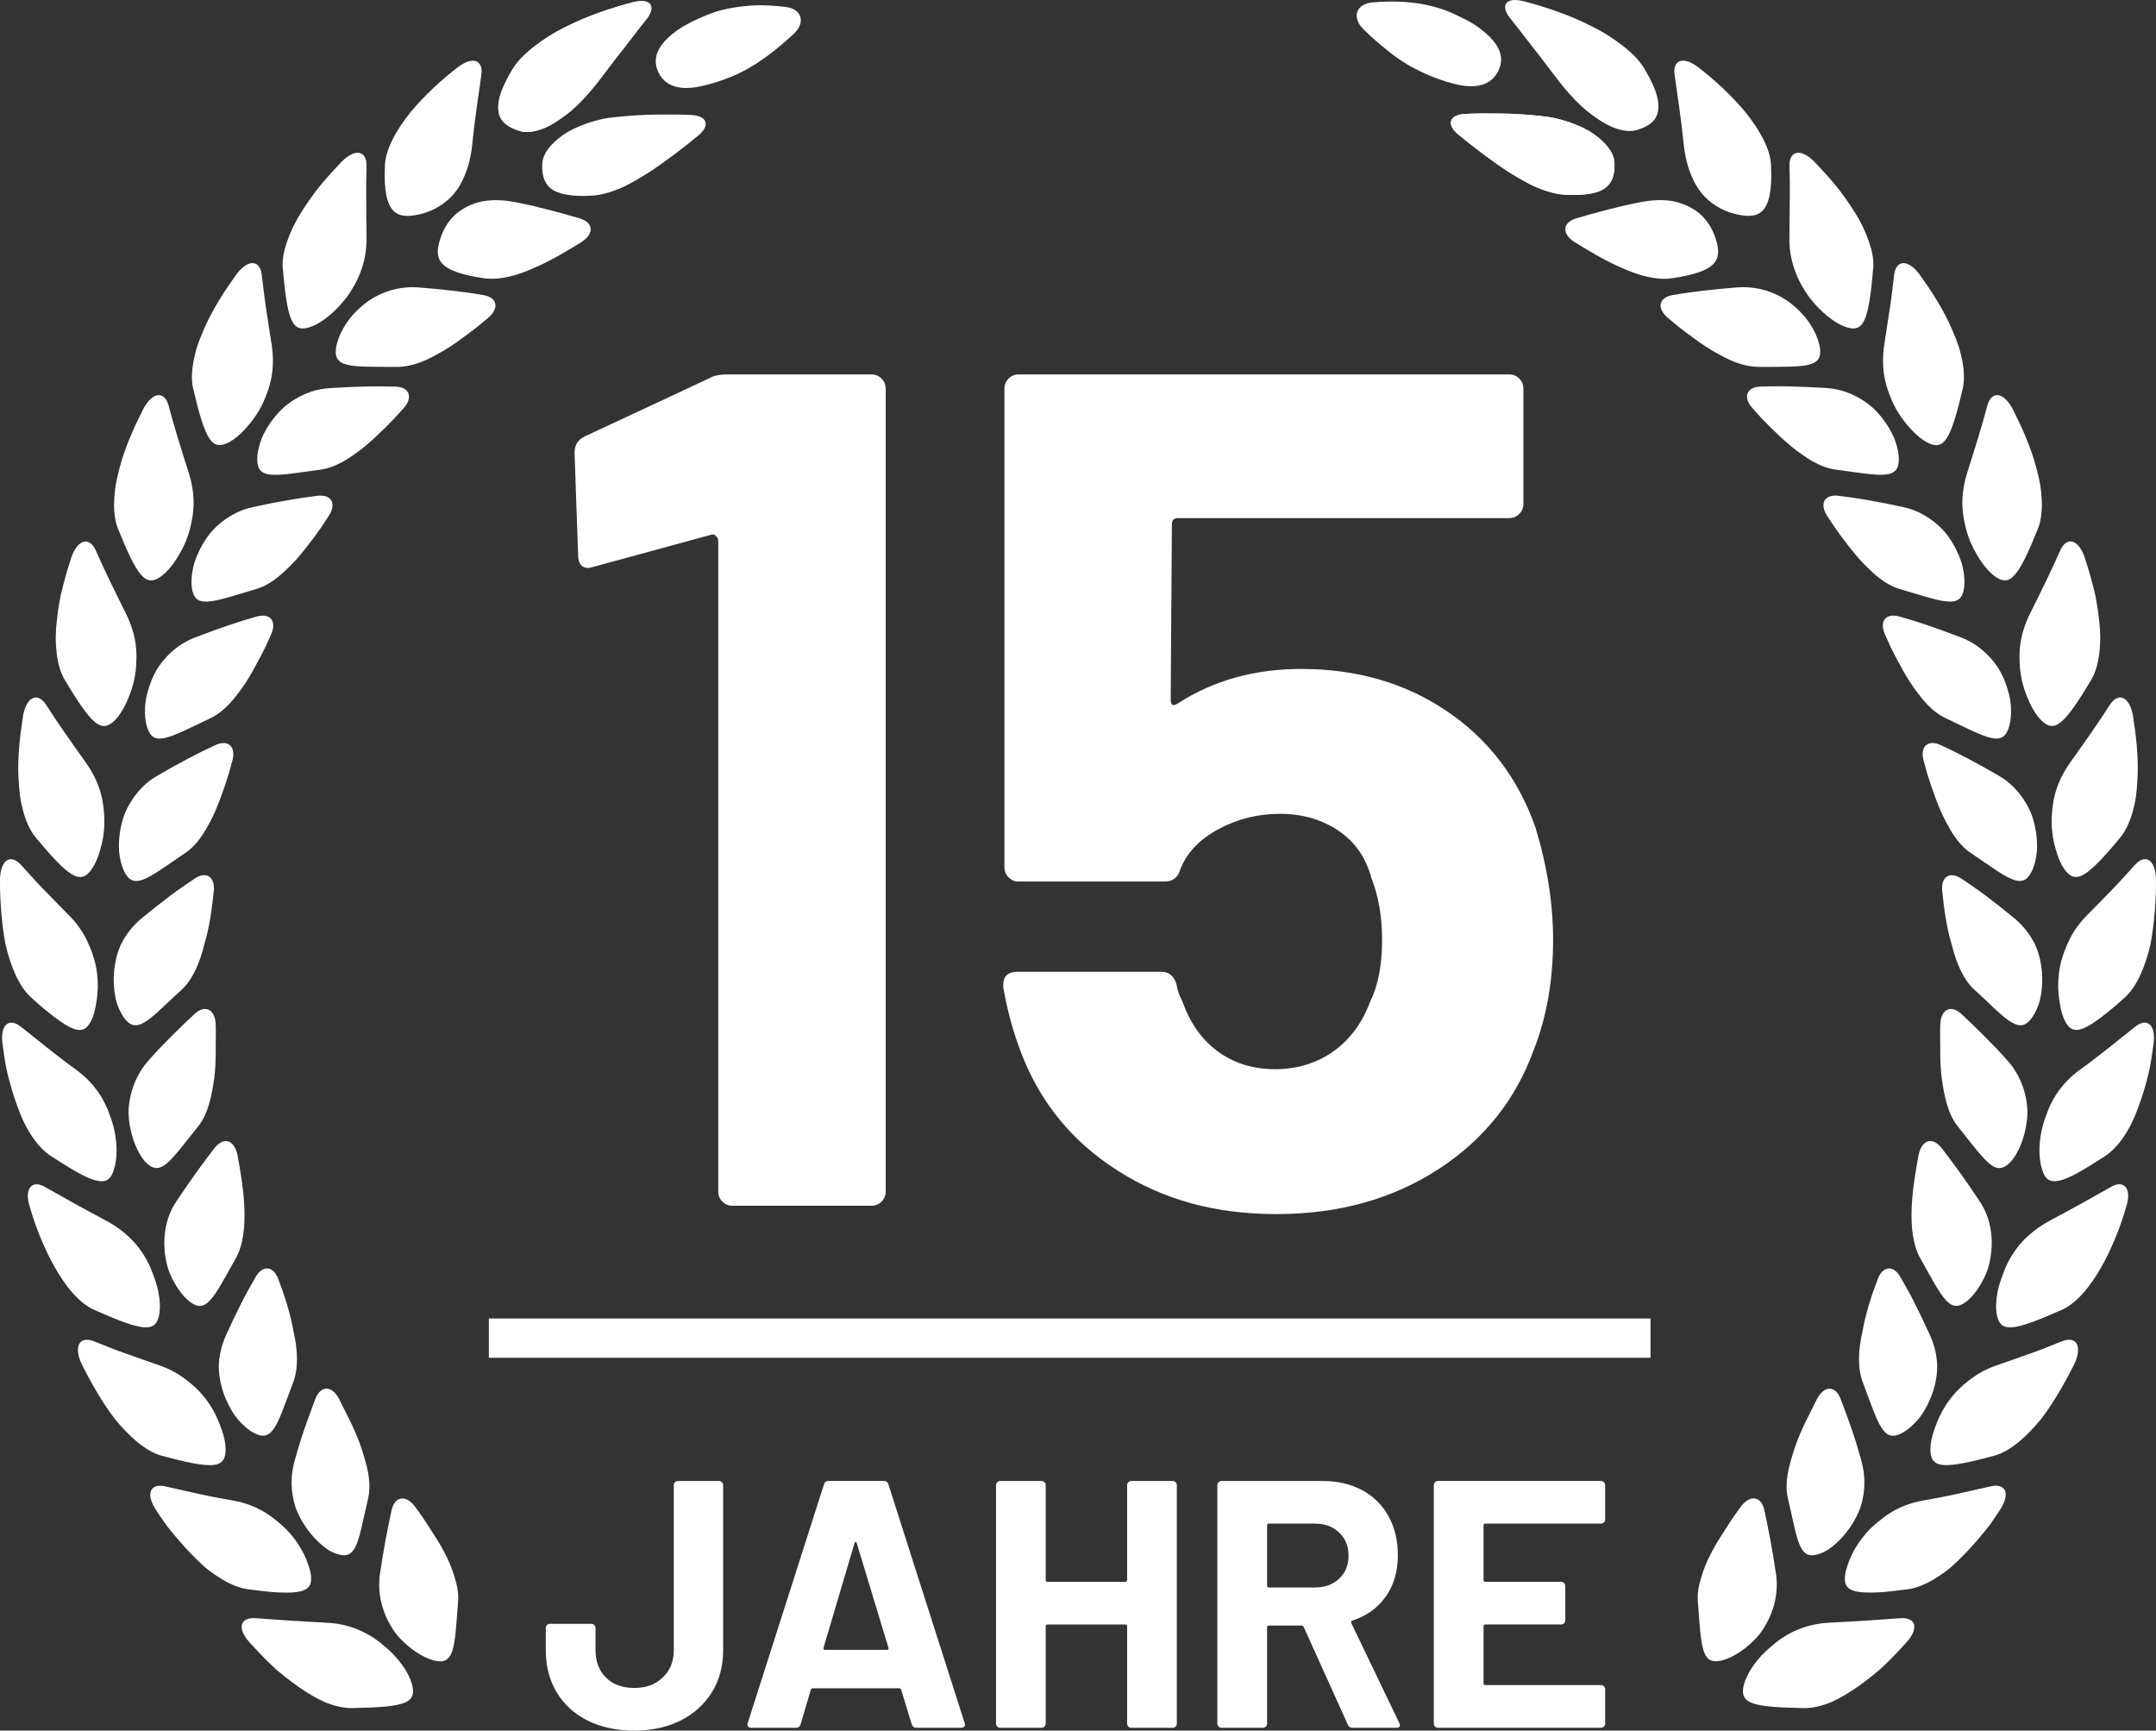
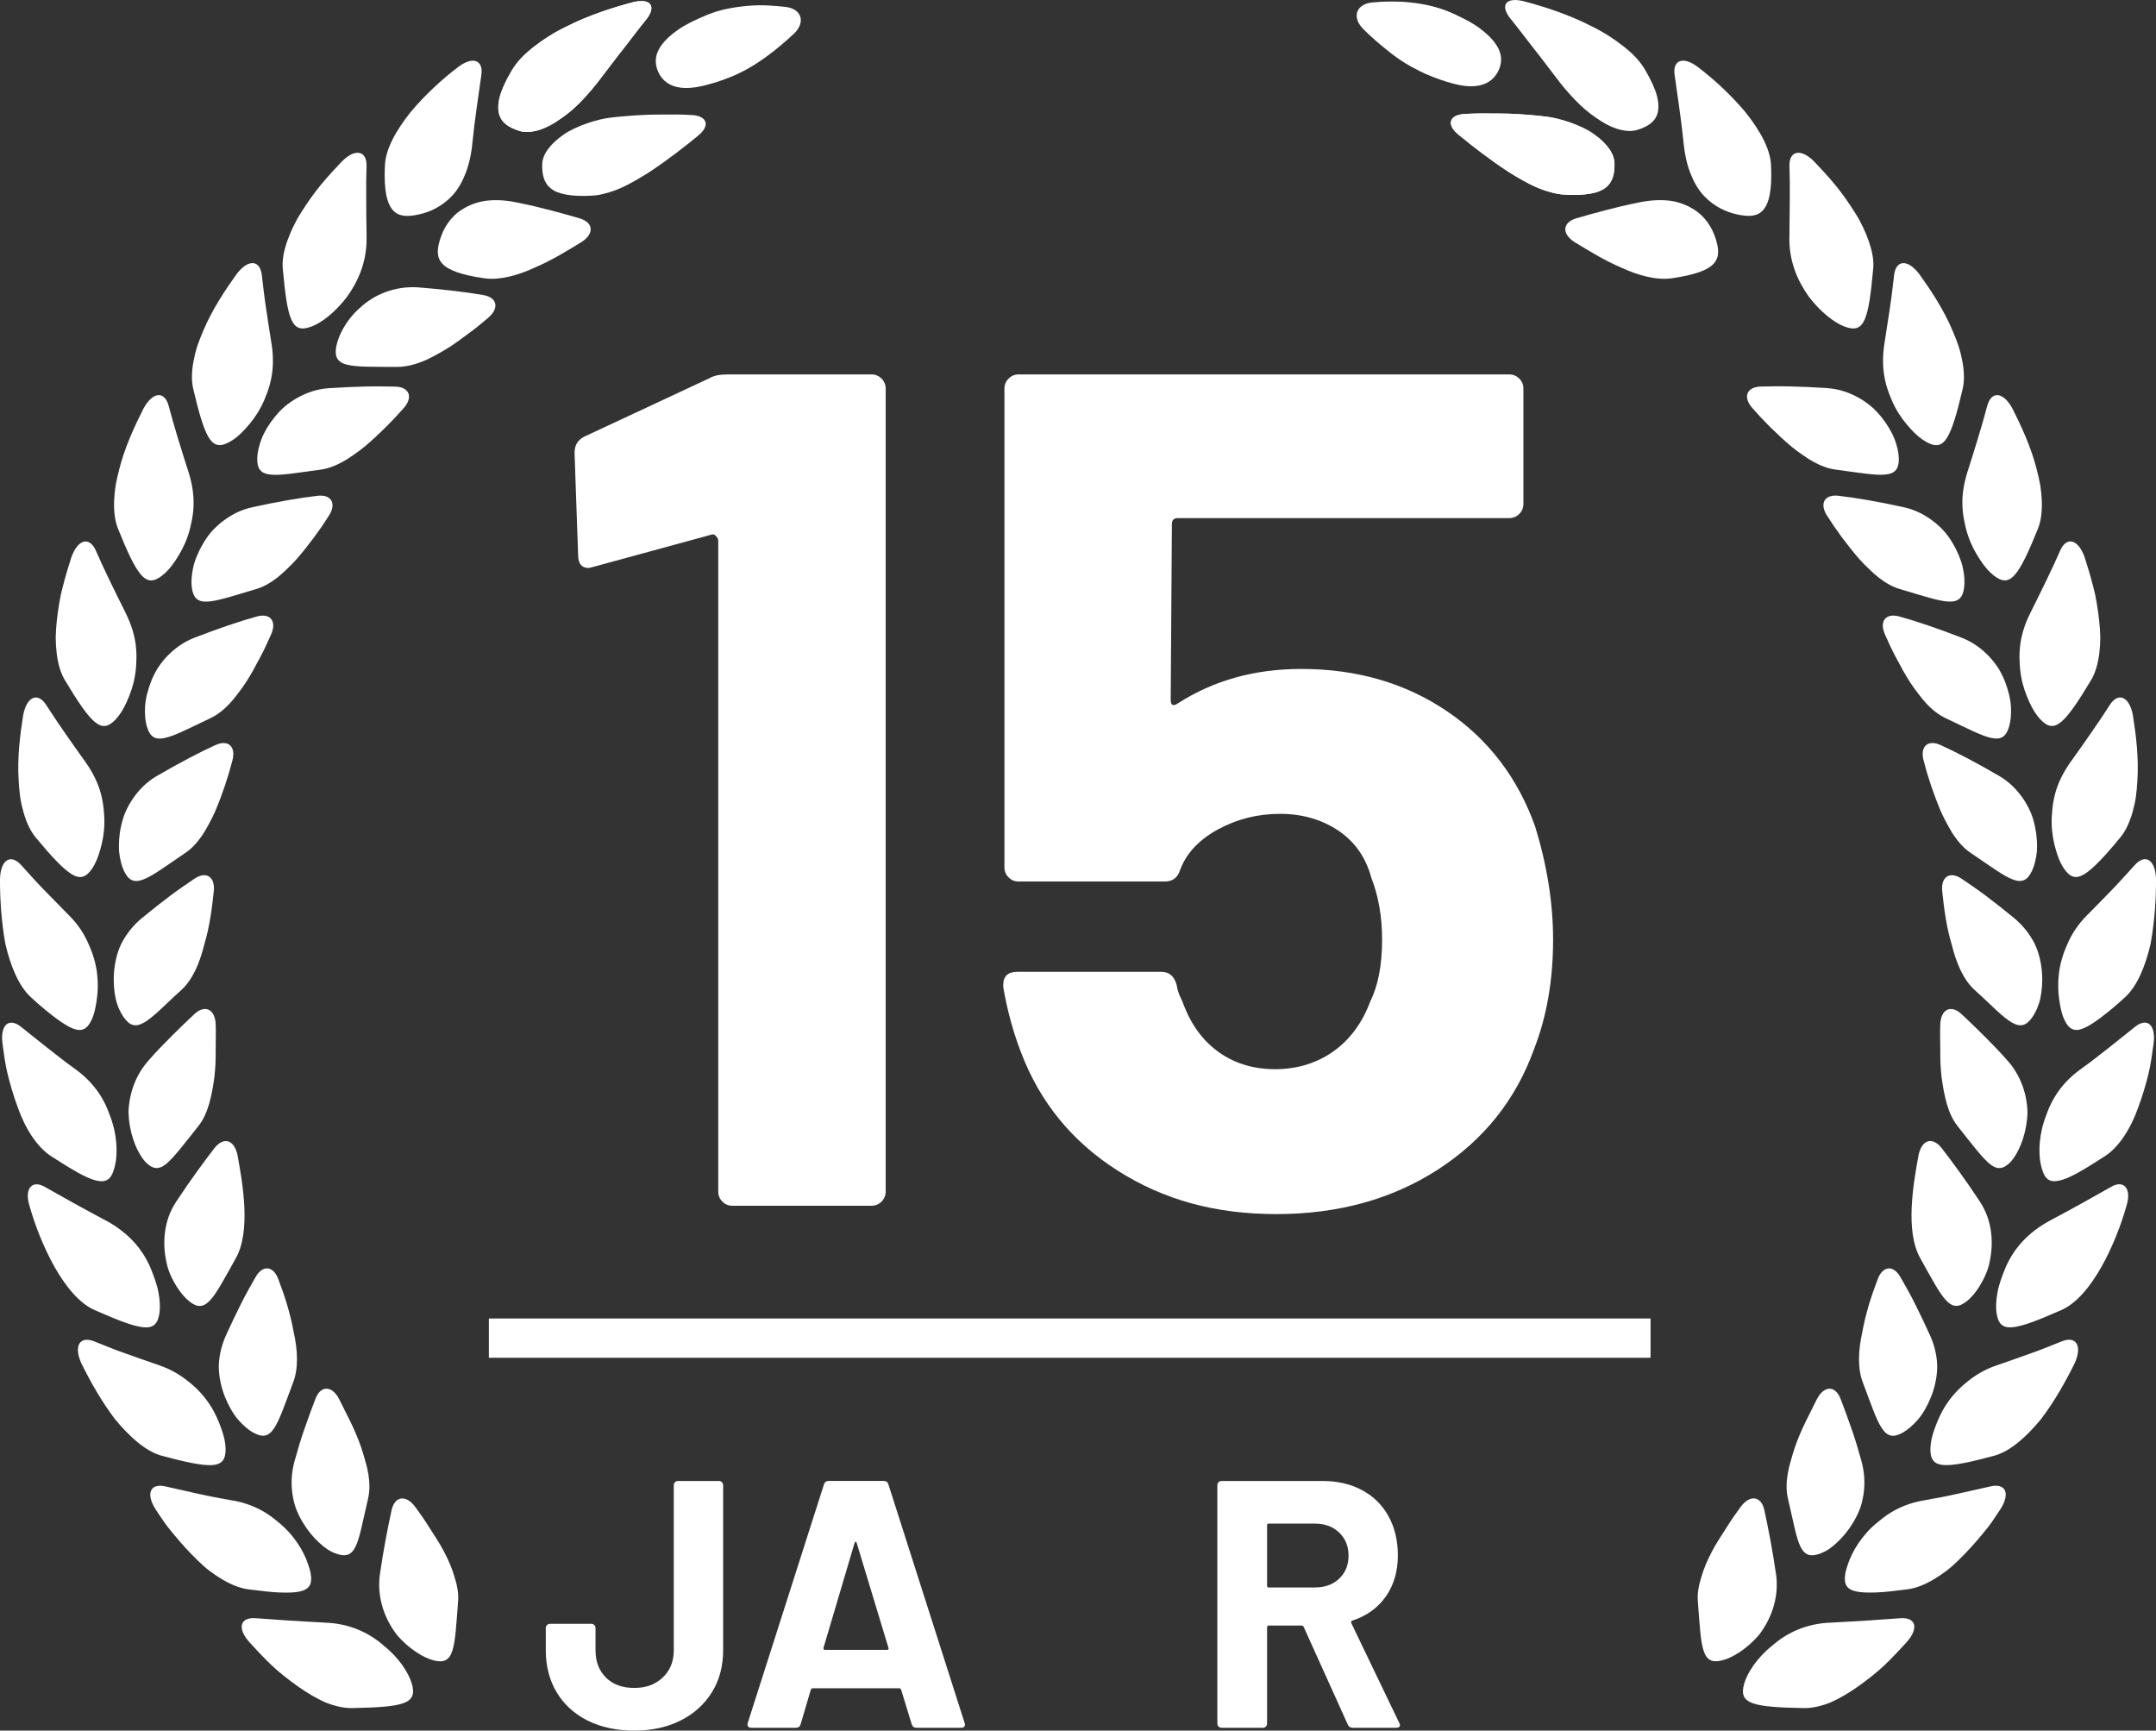
<svg xmlns="http://www.w3.org/2000/svg" id="Ebene_2" viewBox="0 0 580.96 466.28">
  <rect x="0" y="0" width="580.96" height="466.28" fill="#333333" stroke="none" />
  <defs>
    <style>
      .cls-1 {
        fill: #fff;
      }
    </style>
  </defs>
  <g id="Text">
    <g>
      <g>
        <path class="cls-1" d="M127.26,38.87c-.36,3.37-1.07,6.12-2.04,8.39-.94,2.3-2.11,4.14-3.46,5.57-2.71,2.83-5.92,4.3-8.8,4.93-2.87.63-5.31.72-6.97-1-1.67-1.75-2.61-5.29-2.27-12.16.18-4.52,3.07-9.53,6.86-14.32,3.88-4.66,8.67-9.05,12.72-12.1,4.07-3.19,7.05-2.02,6.39,2.13-.35,2.44-.76,5.35-1.21,8.52-.21,1.57-.42,3.2-.65,4.88-.21,1.67-.39,3.43-.58,5.16Z" />
        <path class="cls-1" d="M98.77,63.5c.23,6.82-2.22,12.21-5.22,16.43-3.12,4.1-6.82,7.02-9.61,8.05-2.77,1.04-4.34.57-5.44-1.89-1.08-2.45-1.68-6.84-2.3-13.74-.21-2.25.28-4.68,1.15-7.25.89-2.56,2.15-5.28,3.79-7.84,1.62-2.57,3.42-5.15,5.33-7.48,1.93-2.3,3.89-4.44,5.65-6.27,3.65-3.68,6.79-2.88,6.65,1.29-.03,1.23-.06,2.57-.09,4,0,1.45,0,2.98,0,4.59,0,3.2.04,6.63.1,10.09Z" />
        <path class="cls-1" d="M87.55,437.2c6.81.21,12.16,2.89,16,6.32,4.03,3.24,6.57,7.24,7.41,10.09.83,2.84.22,4.39-2.29,5.3-2.51.9-6.91,1.17-13.79,1.31-2.24.04-4.69-.53-7.22-1.54-2.45-1.08-4.98-2.6-7.46-4.35-2.46-1.76-4.95-3.68-7.12-5.75-2.15-2.08-4.13-4.17-5.83-6.06-3.46-3.84-2.54-6.84,1.68-6.51,4.96.38,11.75.83,18.63,1.18Z" />
        <path class="cls-1" d="M116.88,447.37c-2.76-.68-6.8-3.13-10.05-7.02-3.05-4.08-5.29-9.59-4.49-16.01.98-6.78,2.21-13.05,3.19-17.49.84-3.76,3.87-4.2,6.35-.85,1.23,1.66,2.57,3.58,3.88,5.68,1.32,2.08,2.76,4.19,3.92,6.45,1.18,2.24,2.18,4.55,2.82,6.84.72,2.21,1.1,4.4.94,6.48-.49,6.4-.71,10.77-1.55,13.32-.83,2.55-2.26,3.3-5.03,2.61Z" />
        <path class="cls-1" d="M73.19,92.71c.5,3.29.47,6.46-.11,9.29-.28,1.42-.68,2.77-1.17,4.04-.48,1.28-1,2.52-1.61,3.65-1.2,2.29-2.7,4.22-4.16,5.81-1.43,1.61-2.91,2.81-4.2,3.53-2.57,1.44-4.21,1.18-5.65-1.09-1.41-2.27-2.68-6.57-4.25-13.29-.48-2.17-.39-4.67.11-7.35.25-1.34.59-2.73,1.04-4.12.47-1.38,1.02-2.78,1.63-4.17,2.37-5.65,5.98-11.05,8.96-15.19,3.15-4.12,6.31-3.81,6.78.36.3,2.47.6,5.33,1.08,8.51.46,3.18.99,6.58,1.54,10.01Z" />
        <path class="cls-1" d="M160.94,22.3c-.91,1.19-1.86,2.28-2.8,3.33-.93,1.06-1.87,2.04-2.82,2.94-1.89,1.81-3.86,3.19-5.67,4.37-3.65,2.31-7.16,3.12-9.71,2.32-2.54-.81-4.68-1.98-5.41-4.4-.36-1.21-.37-2.73.11-4.68.51-1.91,1.52-4.22,3.2-7.07.67-1.14,1.51-2.26,2.5-3.35,1-1.06,2.16-2.08,3.41-3.07,2.51-1.97,5.42-3.85,8.57-5.38,6.21-3.2,13.09-5.36,18.29-6.72,4.8-1.16,6.34,1.15,3.48,4.72-1.77,2.14-3.79,4.87-6.04,7.75-2.27,2.84-4.64,6.05-7.1,9.25Z" />
        <path class="cls-1" d="M160.94,22.3c-.91,1.19-1.86,2.28-2.8,3.33-.93,1.06-1.87,2.04-2.82,2.94-1.89,1.81-3.86,3.19-5.67,4.37-3.65,2.31-7.16,3.12-9.71,2.32-2.54-.81-4.68-1.98-5.41-4.4-.36-1.21-.37-2.73.11-4.68.51-1.91,1.52-4.22,3.2-7.07.67-1.14,1.51-2.26,2.5-3.35,1-1.06,2.16-2.08,3.41-3.07,2.51-1.97,5.42-3.85,8.57-5.38,6.21-3.2,13.09-5.36,18.29-6.72,4.8-1.16,6.34,1.15,3.48,4.72-1.77,2.14-3.79,4.87-6.04,7.75-2.27,2.84-4.64,6.05-7.1,9.25Z" />
        <path class="cls-1" d="M146.11,44.22c.07-2.67,2.19-5.47,5.7-7.91,1.74-1.24,3.94-2.21,6.34-3.07,1.21-.42,2.48-.79,3.81-1.1,1.34-.3,2.76-.49,4.2-.63,3.89-.38,7.64-.64,11.12-.64,3.46-.04,6.54-.05,9.15.13,4.24.23,4.97,2.93,1.64,5.59-3.63,3.01-8.49,6.78-13.46,10.02-2.53,1.55-5.03,3.07-7.54,4.14-1.25.54-2.51.97-3.74,1.3-1.21.35-2.41.58-3.58.65-2.93.19-5.28.08-7.13-.26-1.83-.31-3.18-.87-4.16-1.64-1.96-1.54-2.43-3.9-2.35-6.58Z" />
        <path class="cls-1" d="M118.69,64.17c.89-2.72,2.67-5.82,5.99-7.83,1.64-1.02,3.62-1.83,6-2.21,2.41-.33,5.21-.27,8.4.38,1.65.34,3.26.67,4.84,1.04,1.58.4,3.11.78,4.59,1.15,2.93.76,5.56,1.51,7.74,2.15,3.71,1.14,3.91,4.14.41,6.39-3.52,2.15-7.96,4.91-12.63,6.89-4.56,2.11-9.4,3.41-13.48,2.86-6.35-.92-9.84-2.22-11.42-4.01-1.61-1.81-1.33-4.09-.44-6.82Z" />
        <path class="cls-1" d="M90.6,93.44c.49-2.79,2.52-7.09,6.35-10.46,3.7-3.47,9.18-5.95,15.63-5.56,3.4.26,6.68.59,9.66.94,1.48.19,2.9.37,4.23.54,1.34.21,2.59.41,3.73.59,3.86.67,4.42,3.59,1.23,6.24-1.56,1.34-3.37,2.81-5.35,4.26-1.96,1.46-4.01,2.99-6.19,4.28-2.2,1.27-4.33,2.5-6.53,3.31-2.18.84-4.41,1.28-6.47,1.28-6.37-.03-10.73.06-13.32-.59-2.58-.63-3.46-2.03-2.97-4.84Z" />
        <path class="cls-1" d="M69.31,123.51c.03-1.43.41-3.27,1.16-5.25.78-1.97,2.03-4.04,3.63-6,.81-.98,1.69-1.94,2.72-2.8,1.04-.85,2.18-1.64,3.41-2.33,2.48-1.36,5.27-2.36,8.58-2.55,3.39-.22,6.67-.36,9.66-.44,2.98-.08,5.79,0,8.06.03,3.88.11,4.9,2.96,2.07,5.99-2.69,3.09-6.38,6.8-10.19,10.05-.97.8-1.97,1.56-2.99,2.25-1.01.7-1.99,1.37-3.01,1.93-2.03,1.13-4.13,1.92-6.21,2.18-6.34.85-10.58,1.59-13.24,1.31-2.66-.26-3.7-1.5-3.64-4.37Z" />
        <g>
          <path class="cls-1" d="M50.84,127.3c.99,3.18,1.45,6.33,1.3,9.21-.06,1.45-.25,2.84-.55,4.17-.26,1.35-.6,2.64-1.03,3.86-.84,2.45-2.03,4.58-3.22,6.38-1.17,1.81-2.45,3.23-3.61,4.13-2.32,1.81-3.99,1.81-5.75-.22-1.75-2.03-3.65-6.07-6.23-12.49-.8-2.07-1.09-4.56-1-7.29.05-1.36.18-2.79.4-4.24.26-1.43.59-2.9.98-4.38,1.49-5.95,4.25-11.84,6.56-16.4,2.51-4.55,5.68-4.73,6.77-.66,1.23,4.74,3.25,11.32,5.37,17.93Z" />
          <path class="cls-1" d="M51.69,158.33c-.19-1.42-.1-3.29.35-5.37.46-2.07,1.39-4.3,2.67-6.49.65-1.09,1.39-2.17,2.25-3.19.9-1,1.91-1.95,3.02-2.81,2.26-1.71,4.85-3.13,8.09-3.82,6.64-1.47,12.85-2.52,17.45-3.06,3.86-.47,5.29,2.19,2.95,5.6-2.17,3.46-5.26,7.67-8.53,11.45-.84.93-1.71,1.83-2.62,2.67-.87.85-1.75,1.65-2.67,2.37-1.84,1.43-3.79,2.52-5.81,3.09-6.12,1.81-10.21,3.19-12.88,3.32-2.67.15-3.89-.92-4.27-3.76Z" />
        </g>
        <g>
          <path class="cls-1" d="M62.9,404.32c3.34.6,6.22,1.77,8.67,3.28,1.24.75,2.31,1.62,3.38,2.49,1.07.86,2.04,1.79,2.91,2.74,1.74,1.91,3.07,3.96,4.03,5.9.48.97.86,1.91,1.15,2.8.31.87.55,1.67.67,2.39.5,2.87-.31,4.31-2.95,4.89-1.32.29-3.11.35-5.43.26-2.34-.08-5.06-.43-8.47-.86-2.2-.29-4.53-1.22-6.87-2.6-1.17-.69-2.35-1.48-3.52-2.36-1.18-.87-2.24-1.9-3.34-2.95-2.18-2.11-4.27-4.44-6.19-6.75-.95-1.17-1.91-2.29-2.71-3.46-.81-1.16-1.56-2.29-2.25-3.35-2.82-4.34-1.46-7.2,2.63-6.24,2.39.54,5.24,1.18,8.35,1.88,1.56.33,3.12.7,4.81,1.01,1.68.31,3.39.62,5.13.94Z" />
          <path class="cls-1" d="M90.44,418.57c-.68-.26-1.43-.61-2.19-1.11-.74-.5-1.52-1.12-2.29-1.84-1.55-1.44-3.1-3.29-4.4-5.47-.65-1.09-1.24-2.26-1.73-3.5-.49-1.24-.79-2.62-1.01-4.01-.42-2.81-.32-5.83.55-8.96.45-1.62.91-3.2,1.37-4.74.45-1.53,1.01-3.07,1.49-4.49,1-2.87,1.96-5.45,2.78-7.59,1.4-3.62,4.44-3.61,6.36.08.92,1.84,1.97,3.94,3.06,6.13,1.07,2.2,2.09,4.56,2.91,6.96.42,1.19.74,2.44,1.09,3.6.35,1.17.63,2.34.82,3.49.38,2.3.42,4.54-.05,6.59-.72,3.17-1.32,5.8-1.81,7.95-.49,2.13-.97,3.77-1.54,4.97-1.15,2.39-2.69,2.94-5.4,1.93Z" />
        </g>
        <g>
          <path class="cls-1" d="M43.02,367.91c3.21,1.09,5.8,2.71,8.03,4.55,2.29,1.81,4.11,3.9,5.52,6.07,1.43,2.15,2.36,4.42,3.09,6.45.74,2.02,1.11,3.89,1.13,5.35.05,2.93-.96,4.25-3.65,4.42-2.68.16-7.08-.76-13.75-2.57-4.24-1.23-8.56-5.13-12.44-9.85-3.68-4.83-6.82-10.51-9.07-15.08-2.09-4.75-.3-7.39,3.57-5.81,1.14.45,2.38.95,3.71,1.48,1.32.53,2.73,1.08,4.27,1.61,3.03,1.09,6.3,2.24,9.59,3.37Z" />
          <path class="cls-1" d="M68.23,386c-1.26-.71-2.7-1.91-4.09-3.52-1.38-1.62-2.55-3.72-3.51-6.07-.94-2.36-1.57-5.01-1.67-7.8-.03-2.82.59-5.83,1.93-8.81,1.39-3.08,2.81-6.03,4.15-8.69.65-1.32,1.34-2.6,2.01-3.8.67-1.18,1.29-2.29,1.87-3.3,1.96-3.38,4.94-2.91,6.22,1.03,1.47,3.83,3.09,8.8,3.98,13.78,1.1,4.89,1.38,9.86-.18,13.8-2.25,5.97-3.6,10.04-5.11,12.25-1.49,2.2-3.09,2.53-5.59,1.11Z" />
        </g>
        <g>
          <path class="cls-1" d="M28.7,328.94c2.9,1.59,5.4,3.53,7.37,5.68,1.96,2.15,3.41,4.5,4.44,6.86.97,2.38,1.82,4.67,2.2,6.8.4,2.12.47,4.03.26,5.49-.42,2.92-1.62,4.08-4.29,3.85-2.67-.24-6.8-1.83-13.14-4.62-8.27-3.59-14.76-18.11-17.54-27.93-1.58-4.96.74-7.34,4.27-5.17,4.35,2.49,10.33,5.81,16.44,9.06Z" />
          <path class="cls-1" d="M50.96,350.59c-1.12-.89-2.34-2.3-3.46-4.11-1.09-1.82-2.2-3.98-2.67-6.49-.54-2.49-.73-5.21-.37-7.99.36-2.78,1.25-5.62,3.12-8.38,3.75-5.69,7.52-10.8,10.28-14.37,2.52-3.05,5.24-2.11,6.13,1.92,1.48,8.06,3.61,20.52-.41,27.78-3.11,5.56-5.13,9.42-6.95,11.38-1.82,1.96-3.44,2.05-5.67.27Z" />
        </g>
        <g>
          <path class="cls-1" d="M20.49,288.22c2.77,2,4.87,4.31,6.44,6.74.78,1.21,1.43,2.46,1.96,3.71.27.63.49,1.26.72,1.88.24.62.46,1.24.65,1.86,1.52,4.94,1.39,9.69.49,12.54-.82,2.82-2.11,3.76-4.77,3.14-2.71-.61-6.43-2.85-12.23-6.58-3.74-2.43-6.95-7.41-8.96-13.15-1.07-2.86-1.96-5.88-2.7-8.82-.72-2.94-1.07-5.82-1.42-8.34-.66-5.16,1.8-7.14,5.08-4.47,1.93,1.54,4.22,3.37,6.73,5.37,2.53,1.96,5.11,4.06,8.03,6.12Z" />
          <path class="cls-1" d="M39.13,313.01c-1.9-2.1-3.87-6.37-4.38-11.42-.06-.63-.1-1.27-.12-1.92,0-.65.07-1.32.14-1.99.16-1.34.43-2.7.84-4.05.83-2.7,2.21-5.38,4.34-7.81,2.14-2.5,4.56-4.91,6.68-7.04,2.14-2.14,4.12-4.03,5.79-5.58,2.83-2.62,5.57-1.28,5.7,2.84.09,2.04,0,4.38,0,6.81.03,2.43-.06,4.97-.36,7.47-.71,5.02-1.68,9.79-4.29,13.06-3.97,5.03-6.67,8.56-8.66,10.2-2.04,1.65-3.71,1.51-5.69-.58Z" />
        </g>
        <g>
          <path class="cls-1" d="M18.68,246.71c2.38,2.4,4.06,5,5.18,7.64,1.21,2.64,1.98,5.32,2.29,7.88.32,2.56.25,5.01-.08,7.15-.3,2.14-.71,3.98-1.34,5.31-1.22,2.66-2.7,3.4-5.21,2.38-1.25-.51-2.76-1.46-4.61-2.85-1.85-1.39-4.11-3.22-6.58-5.52-3.27-2.98-5.49-8.4-6.88-14.37C.36,248.36-.04,241.85,0,236.75c.19-5.19,2.94-6.77,5.74-3.63,1.67,1.84,3.57,4,5.81,6.32,2.24,2.32,4.67,4.8,7.13,7.28Z" />
          <path class="cls-1" d="M33.31,274.06c-.81-1.18-1.66-2.89-2.13-4.95-.44-2.06-.65-4.47-.47-7,.2-2.53.74-5.19,1.93-7.73,1.28-2.54,3.11-4.97,5.64-7.05,2.61-2.15,5.17-4.16,7.54-5.95,2.38-1.79,4.71-3.35,6.6-4.64,3.23-2.16,5.71-.42,5.15,3.68-.42,4.07-1.06,9.23-2.53,14.09-1.19,4.85-3.07,9.41-6.2,12.26-2.45,2.18-4.29,4.04-5.91,5.51-1.61,1.47-2.94,2.56-4.09,3.22-2.3,1.32-3.88.92-5.53-1.45Z" />
        </g>
        <g>
          <path class="cls-1" d="M23.09,205.4c1.92,2.73,3.33,5.58,4.07,8.36.38,1.4.63,2.78.76,4.14.14,1.36.24,2.7.2,3.99-.05,2.58-.49,4.99-1.12,7.06-.56,2.08-1.33,3.82-2.15,5.04-1.65,2.44-3.23,2.94-5.53,1.55-2.28-1.39-5.38-4.67-9.76-9.97-1.4-1.73-2.45-4.01-3.2-6.63-.37-1.31-.7-2.71-.92-4.15-.2-1.44-.33-2.94-.41-4.47-.42-6.12.41-12.58,1.21-17.63.99-5.11,3.97-6.25,6.24-2.71,2.61,4.14,6.58,9.79,10.61,15.42Z" />
          <path class="cls-1" d="M33.42,234.68c-.62-1.29-1.11-3.1-1.33-5.22-.14-2.11,0-4.52.56-6.99.29-1.24.64-2.49,1.17-3.72.55-1.23,1.21-2.44,2.01-3.61,1.62-2.32,3.65-4.47,6.53-6.12,5.89-3.43,11.44-6.34,15.67-8.26,3.53-1.63,5.7.47,4.52,4.42-1,3.96-2.65,8.9-4.6,13.51-.51,1.15-1.07,2.27-1.67,3.34-.59,1.08-1.16,2.11-1.82,3.08-1.31,1.93-2.82,3.57-4.57,4.73-5.32,3.6-8.73,6.17-11.25,7.11-2.49.96-3.98.31-5.22-2.27Z" />
        </g>
        <g>
          <path class="cls-1" d="M33.9,165.26c1.5,3,2.42,6.03,2.72,8.9.16,1.44.19,2.84.11,4.2-.03,1.38-.18,2.71-.41,3.98-.44,2.55-1.3,4.84-2.19,6.81-.88,1.97-1.92,3.57-2.92,4.65-2.01,2.15-3.66,2.41-5.71.68-2.04-1.73-4.55-5.43-8.1-11.37-1.11-1.92-1.79-4.34-2.12-7.05-.17-1.35-.25-2.78-.27-4.25.02-1.46.13-2.96.29-4.48.16-1.52.37-3.06.63-4.59.14-.76.28-1.53.41-2.28.18-.75.36-1.49.54-2.22.74-2.93,1.58-5.72,2.37-8.15,1.77-4.9,4.9-5.55,6.59-1.71,1.94,4.49,4.98,10.7,8.08,16.89Z" />
          <path class="cls-1" d="M39.58,195.79c-.41-1.37-.61-3.24-.49-5.36.13-2.12.7-4.46,1.62-6.82.47-1.18,1.04-2.36,1.73-3.5.73-1.13,1.58-2.22,2.55-3.25,1.96-2.04,4.32-3.84,7.4-5.03,6.36-2.47,12.29-4.48,16.77-5.71,3.75-1.06,5.56,1.35,3.78,5.07-.81,1.87-1.79,3.97-2.94,6.12-.29.53-.59,1.07-.89,1.62-.29.55-.58,1.1-.88,1.65-.61,1.09-1.25,2.18-1.94,3.23-.68,1.05-1.41,2.07-2.17,3.04-.72.98-1.47,1.91-2.27,2.75-1.59,1.69-3.35,3.08-5.26,3.96-5.76,2.74-9.58,4.74-12.2,5.28-2.61.56-3.98-.3-4.8-3.05Z" />
        </g>
        <path class="cls-1" d="M213.93,9.09c3.19-3.03,2.16-6.71-2.26-7.23-2.85-.31-6.34-.62-9.99-.3-1.82.15-3.7.4-5.58.78-.94.19-1.88.42-2.81.68-.92.29-1.83.62-2.73.98-3.25,1.35-5.88,2.63-7.88,4.03-2,1.39-3.43,2.76-4.39,4.07-1.92,2.62-1.94,5.1-.89,7.35,1.04,2.23,2.94,3.8,6.08,4.18,1.57.19,3.44.06,5.67-.44,2.21-.54,4.88-1.26,7.92-2.53,6.73-2.73,12.67-7.67,16.85-11.57Z" />
      </g>
      <g>
        <path class="cls-1" d="M441.87,54.5c3.19-.64,5.99-.71,8.4-.38,2.38.38,4.35,1.19,6,2.21,3.32,2.01,5.1,5.11,5.99,7.83.89,2.73,1.16,5.02-.44,6.82-1.58,1.8-5.06,3.09-11.42,4.01-4.08.55-8.92-.76-13.48-2.86-4.66-1.98-9.1-4.75-12.63-6.9-3.5-2.24-3.3-5.25.41-6.39,2.18-.65,4.81-1.39,7.74-2.15,1.47-.37,3.01-.76,4.59-1.15,1.58-.38,3.19-.7,4.84-1.04Z" />
-         <path class="cls-1" d="M468.38,77.42c6.45-.39,11.93,2.09,15.63,5.56,3.83,3.36,5.86,7.66,6.35,10.45.49,2.81-.39,4.21-2.97,4.84-2.59.65-6.95.56-13.32.59-2.06,0-4.29-.44-6.47-1.28-2.2-.82-4.33-2.04-6.53-3.31-2.18-1.29-4.22-2.81-6.19-4.28-1.98-1.44-3.8-2.92-5.35-4.26-3.19-2.65-2.63-5.57,1.23-6.24,1.14-.18,2.39-.38,3.73-.59,1.33-.17,2.75-.35,4.23-.54,2.98-.35,6.26-.68,9.66-.95Z" />
        <path class="cls-1" d="M478.61,424.32c.8,6.42-1.44,11.94-4.49,16.01-3.25,3.9-7.28,6.34-10.04,7.03-2.77.69-4.2-.06-5.03-2.61-.84-2.55-1.06-6.92-1.55-13.32-.16-2.08.22-4.27.94-6.48.64-2.29,1.64-4.6,2.82-6.84,1.16-2.26,2.61-4.37,3.92-6.45,1.3-2.09,2.65-4.02,3.88-5.68,2.48-3.34,5.52-2.9,6.35.85.98,4.44,2.21,10.7,3.19,17.49Z" />
        <path class="cls-1" d="M470,453.6c.84-2.85,3.38-6.86,7.41-10.09,3.84-3.43,9.19-6.11,16-6.32,6.88-.35,13.66-.8,18.63-1.18,4.22-.33,5.13,2.67,1.68,6.51-1.7,1.88-3.68,3.97-5.83,6.06-2.17,2.07-4.66,3.98-7.12,5.75-2.48,1.75-5.01,3.27-7.46,4.35-2.53,1.01-4.99,1.58-7.22,1.54-6.88-.13-11.28-.4-13.8-1.31-2.51-.91-3.12-2.46-2.29-5.3Z" />
        <path class="cls-1" d="M492.15,104.56c3.31.19,6.1,1.19,8.58,2.55,1.23.68,2.37,1.47,3.41,2.33,1.03.86,1.91,1.83,2.72,2.8,1.6,1.97,2.84,4.04,3.63,6,.76,1.99,1.14,3.82,1.17,5.25.06,2.87-.99,4.11-3.64,4.37-2.66.28-6.9-.47-13.24-1.31-2.09-.26-4.18-1.04-6.22-2.18-1.02-.56-2.01-1.23-3.01-1.93-1.02-.69-2.02-1.45-2.99-2.25-3.82-3.25-7.51-6.96-10.19-10.05-2.83-3.02-1.81-5.88,2.07-5.99,2.28-.04,5.09-.12,8.06-.03,2.99.07,6.27.21,9.66.43Z" />
        <path class="cls-1" d="M414.95,31.23c1.45.15,2.87.34,4.21.64,1.33.31,2.61.68,3.82,1.1,2.41.86,4.6,1.83,6.35,3.07,3.51,2.44,5.64,5.24,5.71,7.91.07,2.67-.39,5.04-2.35,6.58-.98.77-2.33,1.34-4.16,1.64-1.85.34-4.21.45-7.14.26-1.17-.08-2.37-.3-3.58-.66-1.23-.32-2.49-.76-3.74-1.3-2.51-1.07-5.02-2.59-7.55-4.14-4.97-3.25-9.84-7.02-13.48-10.03-3.34-2.66-2.6-5.36,1.63-5.59,2.62-.18,5.69-.16,9.16-.13,3.48,0,7.23.26,11.13.64Z" />
        <path class="cls-1" d="M414.95,31.23c1.45.15,2.87.34,4.21.64,1.33.31,2.61.68,3.82,1.1,2.41.86,4.6,1.83,6.35,3.07,3.51,2.44,5.64,5.24,5.71,7.91.07,2.67-.39,5.04-2.35,6.58-.98.77-2.33,1.34-4.16,1.64-1.85.34-4.21.45-7.14.26-1.17-.08-2.37-.3-3.58-.66-1.23-.32-2.49-.76-3.74-1.3-2.51-1.07-5.02-2.59-7.55-4.14-4.97-3.25-9.84-7.02-13.48-10.03-3.34-2.66-2.6-5.36,1.63-5.59,2.62-.18,5.69-.16,9.16-.13,3.48,0,7.23.26,11.13.64Z" />
        <path class="cls-1" d="M441.2,34.99c-2.55.8-6.07,0-9.72-2.32-1.82-1.18-3.79-2.56-5.68-4.37-.95-.9-1.9-1.88-2.83-2.94-.94-1.05-1.89-2.14-2.8-3.33-2.46-3.2-4.83-6.41-7.11-9.25-2.25-2.87-4.28-5.61-6.05-7.75-2.86-3.57-1.32-5.88,3.49-4.72,5.2,1.36,12.1,3.52,18.31,6.73,3.15,1.52,6.06,3.41,8.58,5.38,1.26.99,2.41,2.01,3.42,3.07.99,1.09,1.83,2.21,2.5,3.35,1.67,2.85,2.69,5.16,3.2,7.08.48,1.95.47,3.47.11,4.68-.73,2.42-2.87,3.59-5.41,4.4Z" />
        <path class="cls-1" d="M468,57.75c-2.89-.62-6.1-2.1-8.81-4.93-1.34-1.43-2.52-3.27-3.45-5.57-.97-2.26-1.68-5.02-2.04-8.39-.19-1.74-.37-3.49-.58-5.16-.22-1.68-.44-3.31-.65-4.88-.45-3.18-.87-6.08-1.21-8.52-.66-4.15,2.32-5.32,6.39-2.13,4.05,3.06,8.84,7.44,12.72,12.1,3.79,4.79,6.69,9.8,6.86,14.32.33,6.87-.6,10.41-2.27,12.16-1.66,1.72-4.1,1.63-6.97,1Z" />
        <path class="cls-1" d="M497.01,87.97c-2.79-1.03-6.49-3.95-9.61-8.05-3-4.21-5.45-9.61-5.22-16.43.03-3.5.07-6.93.1-10.09,0-1.61,0-3.15,0-4.59-.03-1.44-.06-2.78-.09-4.01-.14-4.17,3-4.97,6.65-1.29,1.76,1.83,3.72,3.97,5.65,6.27,1.91,2.32,3.71,4.91,5.33,7.48,1.64,2.55,2.9,5.28,3.79,7.84.87,2.58,1.36,5,1.15,7.25-.62,6.9-1.22,11.28-2.3,13.74-1.11,2.46-2.67,2.93-5.44,1.89Z" />
        <path class="cls-1" d="M519.01,119.04c-1.29-.72-2.77-1.93-4.2-3.53-1.46-1.59-2.96-3.52-4.16-5.81-.61-1.14-1.13-2.38-1.61-3.66-.49-1.27-.89-2.62-1.17-4.04-.58-2.83-.61-6-.11-9.29.55-3.43,1.07-6.84,1.54-10.01.48-3.19.78-6.05,1.08-8.51.47-4.18,3.63-4.48,6.78-.36,2.98,4.14,6.59,9.54,8.95,15.19.61,1.4,1.16,2.8,1.63,4.18.45,1.39.79,2.78,1.04,4.12.5,2.68.59,5.18.11,7.35-1.56,6.73-2.83,11.02-4.25,13.29-1.43,2.27-3.07,2.53-5.64,1.09Z" />
        <g>
          <path class="cls-1" d="M512.88,136.64c3.24.69,5.84,2.11,8.09,3.82,1.12.86,2.12,1.81,3.02,2.81.87,1.02,1.61,2.1,2.25,3.19,1.28,2.19,2.2,4.42,2.67,6.49.45,2.08.54,3.95.35,5.37-.38,2.84-1.6,3.9-4.27,3.76-2.67-.13-6.76-1.51-12.88-3.32-2.03-.57-3.98-1.66-5.81-3.09-.92-.71-1.81-1.51-2.67-2.37-.9-.84-1.78-1.73-2.62-2.67-3.28-3.78-6.36-7.99-8.53-11.45-2.35-3.4-.91-6.07,2.95-5.6,4.61.54,10.81,1.59,17.45,3.06Z" />
          <path class="cls-1" d="M537.22,155.04c-1.16-.91-2.44-2.33-3.61-4.13-1.19-1.8-2.39-3.94-3.22-6.38-.43-1.22-.77-2.52-1.03-3.86-.29-1.33-.48-2.72-.55-4.17-.15-2.88.31-6.02,1.3-9.21,2.12-6.61,4.14-13.19,5.37-17.93,1.09-4.06,4.26-3.88,6.77.67,2.31,4.56,5.07,10.45,6.56,16.4.39,1.48.73,2.94.98,4.38.22,1.45.35,2.88.4,4.24.09,2.73-.2,5.22-1,7.29-2.58,6.42-4.48,10.47-6.23,12.49-1.76,2.02-3.43,2.03-5.75.21Z" />
        </g>
        <g>
          <path class="cls-1" d="M501.59,393.68c.87,3.13.97,6.16.55,8.96-.22,1.39-.52,2.77-1.01,4.01-.49,1.24-1.08,2.41-1.73,3.5-1.3,2.18-2.85,4.03-4.4,5.47-.77.72-1.55,1.34-2.29,1.84-.76.49-1.52.85-2.19,1.11-2.71,1.01-4.25.46-5.4-1.93-.57-1.19-1.05-2.84-1.54-4.97-.49-2.15-1.09-4.78-1.81-7.95-.47-2.05-.44-4.29-.05-6.59.19-1.15.47-2.32.82-3.49.35-1.17.67-2.41,1.09-3.6.82-2.4,1.83-4.76,2.91-6.96,1.09-2.19,2.14-4.28,3.06-6.13,1.91-3.69,4.95-3.7,6.36-.08.82,2.14,1.78,4.72,2.78,7.59.49,1.43,1.04,2.97,1.49,4.49.46,1.53.92,3.12,1.37,4.74Z" />
-           <path class="cls-1" d="M497.25,423.92c.12-.72.36-1.52.67-2.39.29-.89.67-1.83,1.15-2.8.96-1.94,2.3-3.98,4.03-5.9.87-.96,1.84-1.88,2.91-2.74,1.07-.87,2.15-1.74,3.38-2.49,2.45-1.51,5.33-2.68,8.67-3.28,1.74-.32,3.45-.63,5.13-.94,1.69-.31,3.25-.68,4.81-1.01,3.11-.7,5.96-1.34,8.35-1.88,4.1-.96,5.45,1.9,2.63,6.24-.69,1.06-1.45,2.19-2.25,3.35-.8,1.17-1.76,2.29-2.71,3.46-1.92,2.32-4.01,4.64-6.19,6.75-1.1,1.04-2.17,2.08-3.34,2.95-1.17.88-2.35,1.67-3.52,2.36-2.35,1.37-4.67,2.31-6.87,2.6-3.41.43-6.13.79-8.47.86-2.32.09-4.1.02-5.43-.26-2.65-.57-3.45-2.01-2.95-4.88Z" />
+           <path class="cls-1" d="M497.25,423.92c.12-.72.36-1.52.67-2.39.29-.89.67-1.83,1.15-2.8.96-1.94,2.3-3.98,4.03-5.9.87-.96,1.84-1.88,2.91-2.74,1.07-.87,2.15-1.74,3.38-2.49,2.45-1.51,5.33-2.68,8.67-3.28,1.74-.32,3.45-.63,5.13-.94,1.69-.31,3.25-.68,4.81-1.01,3.11-.7,5.96-1.34,8.35-1.88,4.1-.96,5.45,1.9,2.63,6.24-.69,1.06-1.45,2.19-2.25,3.35-.8,1.17-1.76,2.29-2.71,3.46-1.92,2.32-4.01,4.64-6.19,6.75-1.1,1.04-2.17,2.08-3.34,2.95-1.17.88-2.35,1.67-3.52,2.36-2.35,1.37-4.67,2.31-6.87,2.6-3.41.43-6.13.79-8.47.86-2.32.09-4.1.02-5.43-.26-2.65-.57-3.45-2.01-2.95-4.88" />
        </g>
        <g>
          <path class="cls-1" d="M520.08,359.8c1.33,2.97,1.96,5.99,1.92,8.81-.09,2.79-.73,5.44-1.67,7.8-.96,2.35-2.13,4.46-3.51,6.07-1.4,1.61-2.84,2.81-4.09,3.52-2.51,1.41-4.1,1.09-5.6-1.12-1.51-2.2-2.86-6.27-5.11-12.25-1.56-3.94-1.28-8.91-.18-13.8.89-4.99,2.51-9.95,3.99-13.78,1.28-3.94,4.26-4.41,6.22-1.03.57,1.01,1.2,2.11,1.87,3.3.67,1.2,1.36,2.47,2.01,3.8,1.34,2.66,2.76,5.61,4.15,8.69Z" />
          <path class="cls-1" d="M520.17,390.32c.02-1.47.39-3.34,1.13-5.35.72-2.03,1.66-4.29,3.09-6.45,1.41-2.16,3.23-4.25,5.52-6.07,2.23-1.84,4.83-3.46,8.03-4.55,3.3-1.13,6.56-2.28,9.59-3.37,1.53-.54,2.95-1.09,4.27-1.62,1.33-.53,2.58-1.03,3.71-1.48,3.88-1.58,5.66,1.07,3.57,5.81-2.25,4.57-5.39,10.26-9.07,15.08-3.89,4.73-8.2,8.62-12.44,9.85-6.67,1.81-11.07,2.73-13.75,2.57-2.69-.18-3.7-1.49-3.65-4.42Z" />
        </g>
        <g>
          <path class="cls-1" d="M533.39,323.6c1.87,2.77,2.76,5.6,3.12,8.38.36,2.78.16,5.51-.37,7.99-.48,2.51-1.59,4.67-2.67,6.49-1.11,1.81-2.34,3.22-3.46,4.11-2.24,1.78-3.85,1.7-5.67-.27-1.82-1.96-3.84-5.81-6.95-11.38-4.02-7.25-1.88-19.72-.4-27.77.9-4.03,3.62-4.97,6.13-1.92,2.76,3.56,6.53,8.67,10.28,14.36Z" />
          <path class="cls-1" d="M537.99,353.76c-.21-1.46-.15-3.38.25-5.49.37-2.13,1.23-4.41,2.2-6.8,1.03-2.36,2.48-4.71,4.44-6.86,1.96-2.15,4.47-4.08,7.37-5.67,6.11-3.25,12.09-6.57,16.44-9.06,3.53-2.16,5.84.22,4.27,5.18-2.79,9.83-9.27,24.35-17.54,27.93-6.34,2.79-10.47,4.39-13.14,4.62-2.67.23-3.87-.93-4.29-3.85Z" />
        </g>
        <g>
          <path class="cls-1" d="M541.01,285.82c2.13,2.43,3.51,5.1,4.34,7.81.41,1.35.69,2.71.84,4.05.07.67.14,1.34.14,1.99-.01.65-.05,1.29-.12,1.92-.51,5.05-2.48,9.32-4.38,11.42-1.98,2.09-3.66,2.23-5.69.58-1.98-1.63-4.69-5.16-8.66-10.2-2.61-3.28-3.58-8.05-4.29-13.06-.29-2.5-.39-5.05-.36-7.47,0-2.43-.09-4.77,0-6.81.13-4.13,2.87-5.46,5.7-2.84,1.67,1.55,3.64,3.44,5.79,5.58,2.11,2.13,4.54,4.54,6.68,7.04Z" />
          <path class="cls-1" d="M550.22,314.94c-.9-2.85-1.03-7.6.49-12.54.19-.62.41-1.24.65-1.86.23-.62.45-1.26.72-1.88.53-1.25,1.18-2.5,1.96-3.71,1.57-2.43,3.67-4.73,6.44-6.74,2.92-2.06,5.5-4.16,8.03-6.12,2.51-2,4.8-3.83,6.73-5.37,3.28-2.67,5.74-.69,5.07,4.47-.36,2.53-.71,5.41-1.42,8.34-.74,2.94-1.64,5.96-2.71,8.82-2.01,5.74-5.22,10.72-8.96,13.15-5.79,3.73-9.51,5.97-12.23,6.58-2.66.62-3.96-.33-4.77-3.14Z" />
        </g>
        <g>
          <path class="cls-1" d="M542.68,247.32c2.52,2.08,4.35,4.5,5.63,7.05,1.19,2.54,1.73,5.2,1.93,7.73.19,2.53-.02,4.94-.47,7-.47,2.06-1.32,3.77-2.12,4.95-1.65,2.37-3.23,2.77-5.53,1.45-1.15-.66-2.48-1.75-4.09-3.22-1.61-1.47-3.46-3.33-5.91-5.51-3.13-2.84-5.01-7.41-6.2-12.26-1.48-4.85-2.11-10.02-2.53-14.09-.56-4.1,1.93-5.83,5.16-3.68,1.88,1.28,4.21,2.84,6.6,4.64,2.37,1.79,4.94,3.8,7.54,5.95Z" />
          <path class="cls-1" d="M556.23,274.68c-.63-1.33-1.04-3.17-1.34-5.31-.33-2.14-.4-4.59-.08-7.15.31-2.56,1.08-5.24,2.29-7.88,1.12-2.64,2.8-5.24,5.18-7.64,2.46-2.48,4.89-4.95,7.13-7.28,2.23-2.32,4.13-4.48,5.81-6.32,2.8-3.14,5.55-1.55,5.74,3.64.05,5.1-.36,11.61-1.46,17.58-1.38,5.98-3.61,11.39-6.88,14.37-2.48,2.3-4.73,4.12-6.58,5.52-1.86,1.39-3.36,2.34-4.61,2.85-2.5,1.02-3.98.28-5.2-2.38Z" />
        </g>
        <g>
          <path class="cls-1" d="M538.6,209.01c2.87,1.65,4.9,3.8,6.52,6.12.8,1.16,1.46,2.38,2.01,3.61.54,1.23.89,2.49,1.17,3.72.55,2.48.71,4.88.56,6.99-.22,2.12-.71,3.93-1.33,5.22-1.24,2.59-2.73,3.23-5.22,2.27-2.51-.94-5.92-3.52-11.24-7.11-1.75-1.16-3.27-2.81-4.57-4.73-.66-.96-1.24-2-1.82-3.08-.6-1.07-1.16-2.2-1.67-3.34-1.95-4.61-3.6-9.55-4.6-13.51-1.18-3.95.99-6.04,4.52-4.42,4.23,1.92,9.78,4.83,15.67,8.26Z" />
          <path class="cls-1" d="M556.12,233.98c-.82-1.22-1.6-2.96-2.15-5.04-.63-2.07-1.07-4.48-1.12-7.06-.04-1.29.06-2.63.2-3.99.13-1.36.38-2.74.76-4.14.74-2.79,2.15-5.64,4.07-8.36,4.03-5.63,8-11.29,10.61-15.43,2.27-3.53,5.25-2.39,6.24,2.72.8,5.05,1.63,11.51,1.21,17.63-.08,1.53-.21,3.02-.41,4.47-.21,1.45-.55,2.84-.92,4.15-.76,2.62-1.8,4.9-3.2,6.63-4.38,5.31-7.48,8.58-9.76,9.97-2.3,1.39-3.88.88-5.53-1.55Z" />
        </g>
        <g>
          <path class="cls-1" d="M528.58,171.82c3.07,1.19,5.43,2.99,7.39,5.03.97,1.03,1.82,2.12,2.55,3.25.68,1.14,1.26,2.32,1.73,3.5.92,2.36,1.5,4.7,1.62,6.82.12,2.12-.08,3.98-.49,5.36-.82,2.75-2.19,3.61-4.8,3.05-2.62-.55-6.44-2.55-12.2-5.28-1.91-.88-3.67-2.26-5.26-3.96-.8-.85-1.55-1.77-2.27-2.75-.75-.97-1.49-1.99-2.17-3.04-.69-1.05-1.33-2.14-1.94-3.23-.29-.55-.59-1.1-.88-1.65-.3-.54-.6-1.08-.89-1.62-1.15-2.15-2.13-4.25-2.94-6.12-1.77-3.72.04-6.12,3.79-5.07,4.48,1.23,10.41,3.24,16.77,5.71Z" />
          <path class="cls-1" d="M549.75,193.78c-1.01-1.08-2.05-2.68-2.93-4.65-.89-1.96-1.75-4.26-2.19-6.8-.23-1.27-.37-2.6-.41-3.98-.08-1.36-.06-2.77.11-4.2.3-2.87,1.22-5.9,2.72-8.9,3.1-6.19,6.14-12.4,8.08-16.89,1.69-3.84,4.82-3.18,6.58,1.71.79,2.43,1.63,5.22,2.37,8.15.18.73.36,1.48.54,2.22.14.76.27,1.52.41,2.28.26,1.53.47,3.07.63,4.59.16,1.52.27,3.02.29,4.48-.02,1.47-.1,2.9-.27,4.25-.34,2.71-1.01,5.12-2.12,7.05-3.55,5.94-6.06,9.64-8.1,11.37-2.06,1.73-3.7,1.47-5.71-.68Z" />
        </g>
        <path class="cls-1" d="M369.87.65c-4.49.39-5.66,4.01-2.56,7.13,2,2.04,4.51,4.21,7.28,6.39,1.39,1.09,2.86,2.12,4.41,3.06.77.47,1.57.91,2.38,1.32.8.44,1.61.85,2.45,1.22,3.02,1.37,5.65,2.2,7.87,2.79,2.22.59,4.09.78,5.67.65,3.16-.26,5.13-1.75,6.28-3.92,1.15-2.2,1.26-4.68-.56-7.36-.9-1.35-2.28-2.75-4.23-4.21-1.94-1.49-4.53-2.82-7.75-4.28-7.15-3.14-15.41-3.35-21.22-2.79Z" />
      </g>
      <rect class="cls-1" x="131.73" y="355.25" width="313.03" height="10.58" />
      <g>
        <path class="cls-1" d="M196.1,100.88h38.72c1.06,0,1.97.38,2.72,1.12.74.75,1.12,1.65,1.12,2.72v216.32c0,1.07-.38,1.97-1.12,2.72-.75.75-1.66,1.12-2.72,1.12h-37.44c-1.07,0-1.98-.37-2.72-1.12-.75-.75-1.12-1.65-1.12-2.72v-175.36c0-.42-.22-.85-.64-1.28-.43-.42-.85-.53-1.28-.32l-31.68,8.64-1.28.32c-1.92,0-2.88-1.17-2.88-3.52l-.96-27.52c0-2.13.96-3.62,2.88-4.48l33.6-15.68c1.06-.64,2.67-.96,4.8-.96Z" />
        <path class="cls-1" d="M418.5,253.2c0,10.88-1.71,20.69-5.12,29.44-4.91,13.66-13.55,24.48-25.92,32.48-12.38,8-26.88,12-43.52,12s-30.46-3.89-42.72-11.68c-12.27-7.78-20.96-18.4-26.08-31.84-2.14-5.54-3.73-11.41-4.8-17.6v-.64c0-2.35,1.28-3.52,3.84-3.52h38.72c2.13,0,3.52,1.17,4.16,3.52.21,1.28.53,2.35.96,3.2.42.86.74,1.6.96,2.24,2.13,5.55,5.33,9.82,9.6,12.8,4.26,2.99,9.28,4.48,15.04,4.48s11.2-1.6,15.68-4.8c4.48-3.2,7.79-7.68,9.92-13.44,2.13-4.26,3.2-9.81,3.2-16.64,0-6.19-.96-11.73-2.88-16.64-1.5-5.55-4.48-9.81-8.96-12.8-4.48-2.98-9.71-4.48-15.68-4.48s-11.52,1.39-16.64,4.16c-5.12,2.77-8.54,6.4-10.24,10.88-.64,2.14-2.03,3.2-4.16,3.2h-39.36c-1.07,0-1.98-.37-2.72-1.12-.75-.75-1.12-1.65-1.12-2.72V104.72c0-1.06.37-1.97,1.12-2.72.74-.75,1.65-1.12,2.72-1.12h132.16c1.06,0,1.97.38,2.72,1.12.75.75,1.12,1.65,1.12,2.72v31.04c0,1.07-.38,1.98-1.12,2.72s-1.66,1.12-2.72,1.12h-89.28c-1.07,0-1.6.53-1.6,1.6l-.32,47.36c0,1.49.64,1.81,1.92.96,9.6-6.19,20.69-9.28,33.28-9.28,14.93,0,28,3.79,39.2,11.36,11.2,7.57,19.14,17.97,23.84,31.2,3.2,10.46,4.8,20.59,4.8,30.4Z" />
      </g>
      <g>
        <path class="cls-1" d="M158.32,463.58c-3.58-1.81-6.35-4.34-8.31-7.6-1.96-3.26-2.94-7.04-2.94-11.35v-5.98c0-.32.11-.58.33-.81.22-.22.49-.33.81-.33h11.12c.32,0,.58.11.81.33.22.22.33.49.33.81v5.98c0,3.04.93,5.5,2.8,7.36,1.87,1.87,4.42,2.8,7.65,2.8s5.65-.93,7.65-2.8c2-1.87,2.99-4.32,2.99-7.36v-44.46c0-.32.11-.58.33-.81.22-.22.49-.33.81-.33h11.02c.32,0,.58.11.81.33.22.22.33.49.33.81v44.46c0,4.31-1.01,8.09-3.04,11.35-2.03,3.26-4.84,5.79-8.45,7.6-3.61,1.8-7.76,2.71-12.45,2.71s-9.01-.9-12.59-2.71Z" />
        <path class="cls-1" d="M245.67,464.57l-2.85-9.31c-.13-.25-.28-.38-.48-.38h-23.37c-.19,0-.35.13-.48.38l-2.75,9.31c-.19.63-.6.95-1.24.95h-12.06c-.38,0-.67-.11-.85-.33-.19-.22-.22-.55-.09-1l20.52-64.22c.19-.63.6-.95,1.23-.95h14.92c.63,0,1.04.32,1.23.95l20.52,64.22c.06.13.1.29.1.47,0,.57-.35.86-1.05.86h-12.06c-.63,0-1.04-.32-1.23-.95ZM222.3,444.53h16.72c.38,0,.51-.19.38-.57l-8.55-28.21c-.06-.25-.16-.36-.29-.33-.13.03-.22.14-.29.33l-8.36,28.21c-.06.38.06.57.38.57Z" />
-         <path class="cls-1" d="M304.05,399.36c.22-.22.49-.33.81-.33h11.11c.32,0,.58.11.81.33.22.22.33.49.33.81v64.22c0,.32-.11.59-.33.81s-.49.33-.81.33h-11.11c-.32,0-.59-.11-.81-.33-.22-.22-.33-.49-.33-.81v-26.22c0-.32-.16-.47-.47-.47h-20.99c-.32,0-.48.16-.48.47v26.22c0,.32-.11.59-.33.81-.22.22-.49.33-.81.33h-11.11c-.32,0-.59-.11-.81-.33-.22-.22-.33-.49-.33-.81v-64.22c0-.32.11-.58.33-.81.22-.22.49-.33.81-.33h11.11c.32,0,.58.11.81.33.22.22.33.49.33.81v25.56c0,.32.16.47.48.47h20.99c.32,0,.47-.16.47-.47v-25.56c0-.32.11-.58.33-.81Z" />
        <path class="cls-1" d="M363.18,464.67l-11.88-26.31c-.13-.25-.32-.38-.57-.38h-8.83c-.32,0-.47.16-.47.47v25.94c0,.32-.11.59-.33.81s-.49.33-.81.33h-11.12c-.32,0-.59-.11-.81-.33-.22-.22-.33-.49-.33-.81v-64.22c0-.32.11-.58.33-.81s.49-.33.81-.33h27.17c4.05,0,7.61.82,10.69,2.47,3.07,1.65,5.45,3.99,7.12,7.03,1.68,3.04,2.52,6.55,2.52,10.54,0,4.31-1.08,8-3.23,11.07-2.15,3.07-5.16,5.24-9.03,6.51-.32.13-.41.35-.29.67l12.92,26.88c.13.25.19.44.19.57,0,.51-.35.76-1.04.76h-11.68c-.63,0-1.08-.29-1.33-.86ZM341.43,410.99v16.25c0,.32.16.48.47.48h12.45c2.66,0,4.83-.79,6.51-2.38,1.68-1.58,2.52-3.64,2.52-6.18s-.84-4.61-2.52-6.22c-1.68-1.62-3.85-2.42-6.51-2.42h-12.45c-.32,0-.47.16-.47.47Z" />
-         <path class="cls-1" d="M432.2,410.19c-.22.22-.49.33-.81.33h-31.16c-.32,0-.47.16-.47.47v14.73c0,.32.16.47.47.47h20.42c.32,0,.58.11.81.33.22.22.33.49.33.81v9.22c0,.32-.11.59-.33.81-.22.22-.49.33-.81.33h-20.42c-.32,0-.47.16-.47.47v15.39c0,.32.16.47.47.47h31.16c.32,0,.58.11.81.33.22.22.33.49.33.81v9.22c0,.32-.11.59-.33.81-.22.22-.49.33-.81.33h-43.89c-.32,0-.59-.11-.81-.33-.22-.22-.33-.49-.33-.81v-64.22c0-.32.11-.58.33-.81s.49-.33.81-.33h43.89c.32,0,.58.11.81.33.22.22.33.49.33.81v9.22c0,.32-.11.59-.33.81Z" />
      </g>
    </g>
  </g>
</svg>